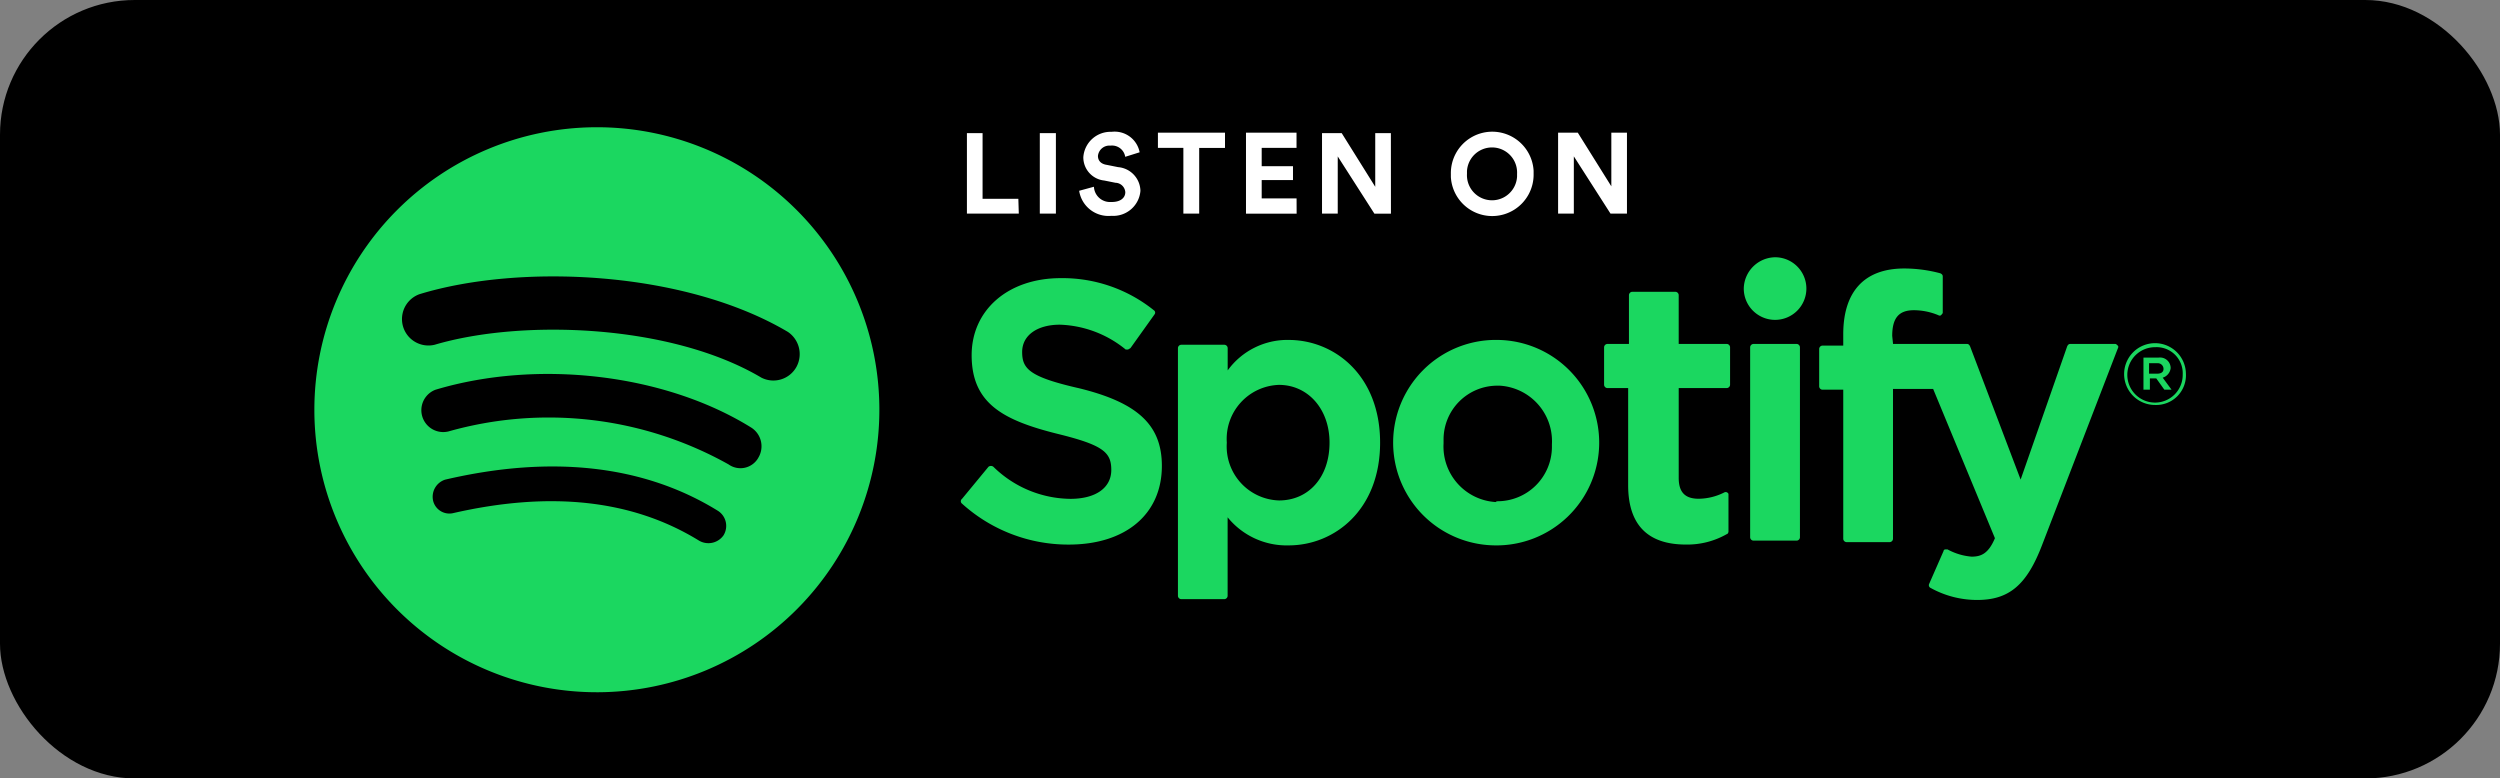
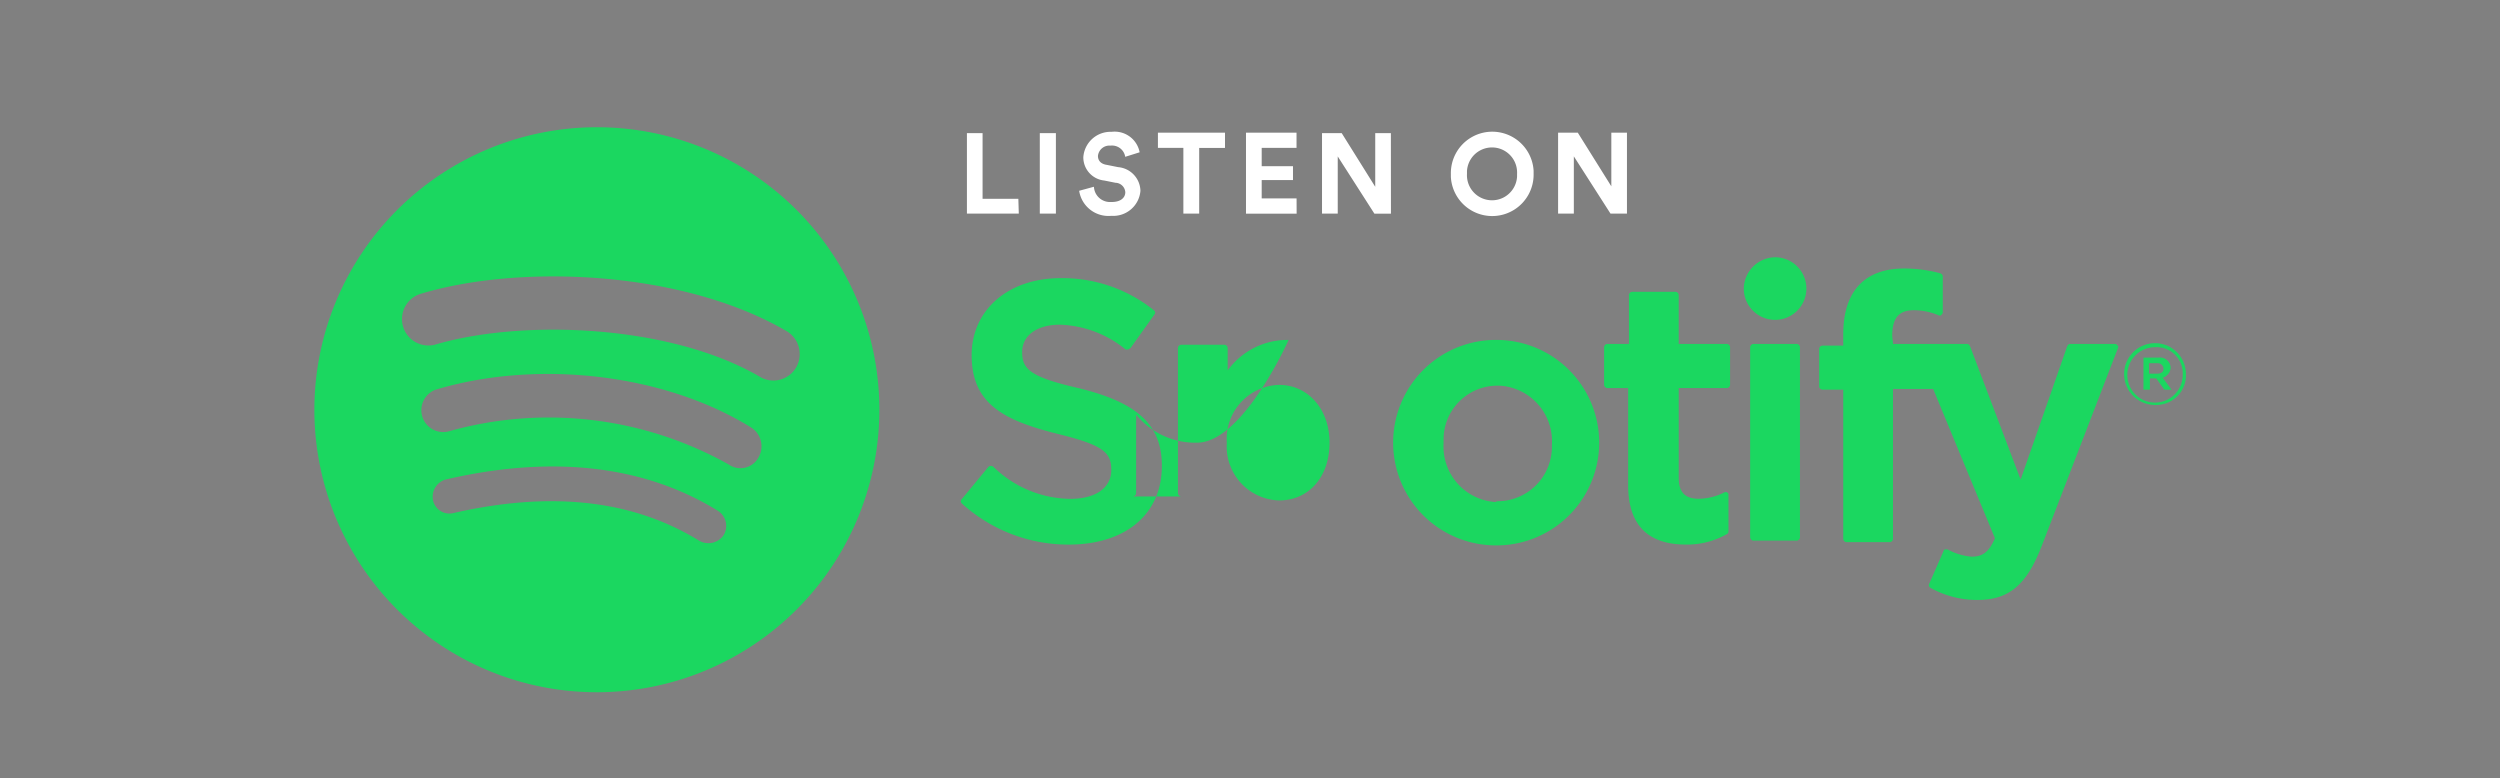
<svg xmlns="http://www.w3.org/2000/svg" width="167" height="52" viewBox="0 0 167 52">
  <rect x="0" y="0" width="167" height="52" fill="#808080" stroke="none" />
  <defs>
    <clipPath id="clip-path">
      <rect id="Rectángulo_497" data-name="Rectángulo 497" width="125.022" height="37.743" fill="none" />
    </clipPath>
  </defs>
  <g id="Grupo_404" data-name="Grupo 404" transform="translate(-1057 -6065)">
-     <rect id="Rectángulo_498" data-name="Rectángulo 498" width="167" height="52" rx="9" transform="translate(1057 6065)" />
    <g id="Grupo_388" data-name="Grupo 388" transform="translate(1078 6073.5)">
      <g id="Grupo_387" data-name="Grupo 387" clip-path="url(#clip-path)">
-         <path id="Trazado_296" data-name="Trazado 296" d="M29.861,16.727a1.76,1.76,0,0,0,2.359-.751,1.788,1.788,0,0,0-.59-2.305c-6.969-4.128-17.96-4.557-24.607-2.52a1.766,1.766,0,0,0,1.019,3.377c5.79-1.716,15.762-1.394,21.82,2.2m-.214,5.361a1.479,1.479,0,0,0-.482-2.037c-5.79-3.592-14.26-4.557-21.069-2.52a1.461,1.461,0,0,0,.858,2.788,24.6,24.6,0,0,1,18.71,2.2,1.37,1.37,0,0,0,1.984-.429m-2.305,5.147a1.194,1.194,0,0,0-.375-1.608c-4.932-3.056-11.1-3.753-18.228-2.091a1.2,1.2,0,0,0-.8,1.447,1.119,1.119,0,0,0,1.287.8c6.541-1.5,12.009-.911,16.459,1.823a1.234,1.234,0,0,0,1.662-.375M18.764,0A18.871,18.871,0,1,1,0,18.979v-.107A18.876,18.876,0,0,1,18.764,0M51.037,17.424c3.967.965,5.576,2.466,5.576,5.2,0,3.217-2.412,5.254-6.219,5.254a10.58,10.58,0,0,1-7.13-2.734.2.2,0,0,1,0-.322l1.769-2.144a.268.268,0,0,1,.322,0A7.45,7.45,0,0,0,50.5,24.823c1.716,0,2.734-.751,2.734-1.93s-.536-1.662-3.592-2.412c-3.646-.911-5.736-2.037-5.736-5.254,0-3,2.412-5.147,5.951-5.147a9.74,9.74,0,0,1,6.219,2.144.187.187,0,0,1,.054.268l-1.608,2.252c-.054.054-.107.054-.161.107H54.2a7.305,7.305,0,0,0-4.4-1.662c-1.5,0-2.52.7-2.52,1.823s.482,1.662,3.753,2.412m16.78,3.646c0-2.252-1.447-3.86-3.377-3.86a3.609,3.609,0,0,0-3.485,3.86,3.609,3.609,0,0,0,3.485,3.86c1.984,0,3.377-1.555,3.377-3.86m-2.734-6.862c3.056,0,6.112,2.359,6.112,6.862s-3.056,6.862-6.112,6.862a5.076,5.076,0,0,1-4.074-1.876v5.254a.231.231,0,0,1-.214.214H57.9a.231.231,0,0,1-.214-.214V14.744a.231.231,0,0,1,.214-.214h2.895a.231.231,0,0,1,.214.214v1.5a4.932,4.932,0,0,1,4.074-2.037M79.022,24.983a3.638,3.638,0,0,0,3.646-3.592v-.214a3.714,3.714,0,0,0-3.485-3.914h-.161a3.592,3.592,0,0,0-3.592,3.592v.268a3.714,3.714,0,0,0,3.485,3.914.166.166,0,0,1,.107-.054m0-10.776a6.863,6.863,0,1,1-.214,13.724,6.863,6.863,0,0,1,0-13.724h.214m15.333.268a.231.231,0,0,1,.214.214v2.52a.231.231,0,0,1-.214.214H91.138v6c0,.965.429,1.394,1.34,1.394a3.868,3.868,0,0,0,1.716-.429.2.2,0,0,1,.268.107v2.52c0,.054-.054.161-.107.161a5.326,5.326,0,0,1-2.734.7c-2.573,0-3.86-1.34-3.86-3.967V17.424H86.367a.231.231,0,0,1-.214-.214V14.69a.231.231,0,0,1,.214-.214h1.447v-3.27a.231.231,0,0,1,.214-.214h2.895a.231.231,0,0,1,.214.214v3.27Zm11.1,0h4.932c.107,0,.161.054.214.161l3.377,8.9,3.109-8.9c.054-.107.107-.161.214-.161h3c.054,0,.107.054.161.107s.054.107,0,.214l-5.039,13.081c-1.019,2.681-2.2,3.7-4.342,3.7a6.4,6.4,0,0,1-3.109-.8.2.2,0,0,1-.107-.268l.965-2.2a.115.115,0,0,1,.107-.107h.161a4.022,4.022,0,0,0,1.608.482c.643,0,1.126-.214,1.555-1.233l-4.128-9.972h-2.681V27.5a.231.231,0,0,1-.214.214h-2.895a.231.231,0,0,1-.214-.214V17.532h-1.394a.231.231,0,0,1-.214-.214V14.8a.231.231,0,0,1,.214-.214h1.394v-.751c0-2.841,1.394-4.4,4.074-4.4a9.328,9.328,0,0,1,2.412.322c.107.054.161.107.161.214v2.412c0,.054-.054.107-.107.161s-.107.054-.214,0a4.3,4.3,0,0,0-1.608-.322c-1.019,0-1.447.536-1.447,1.716Zm-6.433,0a.231.231,0,0,1,.214.214V27.4a.231.231,0,0,1-.214.214H96.124a.231.231,0,0,1-.214-.214V14.69a.231.231,0,0,1,.214-.214Zm-1.447-5.79a2.091,2.091,0,1,1-2.091,2.091,2.129,2.129,0,0,1,2.091-2.091m25.519,7.077h-.536v.7h.536c.268,0,.429-.107.429-.322a.382.382,0,0,0-.429-.375m.375.965.59.8h-.482l-.536-.751h-.429v.751h-.429V15.387H123.2a.708.708,0,0,1,.8.7.756.756,0,0,1-.536.643m-.482-2.037a1.85,1.85,0,1,0,1.823,1.876v-.054a1.745,1.745,0,0,0-1.823-1.823h0m0,3.86a2.064,2.064,0,1,1,2.037-2.091,1.985,1.985,0,0,1-2.037,2.091h0" transform="translate(0 0)" fill="#1bd760" fill-rule="evenodd" />
+         <path id="Trazado_296" data-name="Trazado 296" d="M29.861,16.727a1.76,1.76,0,0,0,2.359-.751,1.788,1.788,0,0,0-.59-2.305c-6.969-4.128-17.96-4.557-24.607-2.52a1.766,1.766,0,0,0,1.019,3.377c5.79-1.716,15.762-1.394,21.82,2.2m-.214,5.361a1.479,1.479,0,0,0-.482-2.037c-5.79-3.592-14.26-4.557-21.069-2.52a1.461,1.461,0,0,0,.858,2.788,24.6,24.6,0,0,1,18.71,2.2,1.37,1.37,0,0,0,1.984-.429m-2.305,5.147a1.194,1.194,0,0,0-.375-1.608c-4.932-3.056-11.1-3.753-18.228-2.091a1.2,1.2,0,0,0-.8,1.447,1.119,1.119,0,0,0,1.287.8c6.541-1.5,12.009-.911,16.459,1.823a1.234,1.234,0,0,0,1.662-.375M18.764,0A18.871,18.871,0,1,1,0,18.979v-.107A18.876,18.876,0,0,1,18.764,0M51.037,17.424c3.967.965,5.576,2.466,5.576,5.2,0,3.217-2.412,5.254-6.219,5.254a10.58,10.58,0,0,1-7.13-2.734.2.2,0,0,1,0-.322l1.769-2.144a.268.268,0,0,1,.322,0A7.45,7.45,0,0,0,50.5,24.823c1.716,0,2.734-.751,2.734-1.93s-.536-1.662-3.592-2.412c-3.646-.911-5.736-2.037-5.736-5.254,0-3,2.412-5.147,5.951-5.147a9.74,9.74,0,0,1,6.219,2.144.187.187,0,0,1,.054.268l-1.608,2.252c-.054.054-.107.054-.161.107H54.2a7.305,7.305,0,0,0-4.4-1.662c-1.5,0-2.52.7-2.52,1.823s.482,1.662,3.753,2.412m16.78,3.646c0-2.252-1.447-3.86-3.377-3.86a3.609,3.609,0,0,0-3.485,3.86,3.609,3.609,0,0,0,3.485,3.86c1.984,0,3.377-1.555,3.377-3.86m-2.734-6.862s-3.056,6.862-6.112,6.862a5.076,5.076,0,0,1-4.074-1.876v5.254a.231.231,0,0,1-.214.214H57.9a.231.231,0,0,1-.214-.214V14.744a.231.231,0,0,1,.214-.214h2.895a.231.231,0,0,1,.214.214v1.5a4.932,4.932,0,0,1,4.074-2.037M79.022,24.983a3.638,3.638,0,0,0,3.646-3.592v-.214a3.714,3.714,0,0,0-3.485-3.914h-.161a3.592,3.592,0,0,0-3.592,3.592v.268a3.714,3.714,0,0,0,3.485,3.914.166.166,0,0,1,.107-.054m0-10.776a6.863,6.863,0,1,1-.214,13.724,6.863,6.863,0,0,1,0-13.724h.214m15.333.268a.231.231,0,0,1,.214.214v2.52a.231.231,0,0,1-.214.214H91.138v6c0,.965.429,1.394,1.34,1.394a3.868,3.868,0,0,0,1.716-.429.2.2,0,0,1,.268.107v2.52c0,.054-.054.161-.107.161a5.326,5.326,0,0,1-2.734.7c-2.573,0-3.86-1.34-3.86-3.967V17.424H86.367a.231.231,0,0,1-.214-.214V14.69a.231.231,0,0,1,.214-.214h1.447v-3.27a.231.231,0,0,1,.214-.214h2.895a.231.231,0,0,1,.214.214v3.27Zm11.1,0h4.932c.107,0,.161.054.214.161l3.377,8.9,3.109-8.9c.054-.107.107-.161.214-.161h3c.054,0,.107.054.161.107s.054.107,0,.214l-5.039,13.081c-1.019,2.681-2.2,3.7-4.342,3.7a6.4,6.4,0,0,1-3.109-.8.2.2,0,0,1-.107-.268l.965-2.2a.115.115,0,0,1,.107-.107h.161a4.022,4.022,0,0,0,1.608.482c.643,0,1.126-.214,1.555-1.233l-4.128-9.972h-2.681V27.5a.231.231,0,0,1-.214.214h-2.895a.231.231,0,0,1-.214-.214V17.532h-1.394a.231.231,0,0,1-.214-.214V14.8a.231.231,0,0,1,.214-.214h1.394v-.751c0-2.841,1.394-4.4,4.074-4.4a9.328,9.328,0,0,1,2.412.322c.107.054.161.107.161.214v2.412c0,.054-.054.107-.107.161s-.107.054-.214,0a4.3,4.3,0,0,0-1.608-.322c-1.019,0-1.447.536-1.447,1.716Zm-6.433,0a.231.231,0,0,1,.214.214V27.4a.231.231,0,0,1-.214.214H96.124a.231.231,0,0,1-.214-.214V14.69a.231.231,0,0,1,.214-.214Zm-1.447-5.79a2.091,2.091,0,1,1-2.091,2.091,2.129,2.129,0,0,1,2.091-2.091m25.519,7.077h-.536v.7h.536c.268,0,.429-.107.429-.322a.382.382,0,0,0-.429-.375m.375.965.59.8h-.482l-.536-.751h-.429v.751h-.429V15.387H123.2a.708.708,0,0,1,.8.7.756.756,0,0,1-.536.643m-.482-2.037a1.85,1.85,0,1,0,1.823,1.876v-.054a1.745,1.745,0,0,0-1.823-1.823h0m0,3.86a2.064,2.064,0,1,1,2.037-2.091,1.985,1.985,0,0,1-2.037,2.091h0" transform="translate(0 0)" fill="#1bd760" fill-rule="evenodd" />
        <path id="Trazado_297" data-name="Trazado 297" d="M84.774,5.975H81.309V.6h1.046V4.989h2.39Zm2.479,0H86.178V.6h1.075Zm5.587-4.093-.956.3a.893.893,0,0,0-.986-.747.769.769,0,0,0-.836.687c0,.3.179.538.6.6l.747.15A1.626,1.626,0,0,1,92.9,4.451a1.82,1.82,0,0,1-1.942,1.673,1.98,1.98,0,0,1-2.151-1.673l.986-.269A1.073,1.073,0,0,0,90.929,5.2h.06c.568,0,.9-.269.9-.657a.677.677,0,0,0-.657-.627l-.747-.15a1.556,1.556,0,0,1-1.4-1.553,1.82,1.82,0,0,1,1.882-1.7,1.7,1.7,0,0,1,1.882,1.375m5.676-.3h-1.7V5.975H95.768V1.583h-1.7V.568h4.481V1.583Zm4.809,4.392H99.951V.568h3.376V1.583H101V2.808h2.091v.926H101V4.959h2.33Zm6.3,0h-1.105l-2.449-3.824V5.975H105.03V.6h1.315l2.24,3.585V.6h1.045Zm5.079-2.659a1.675,1.675,0,1,0,3.346.18v-.18a1.675,1.675,0,0,0-3.346-.179Zm-1.076,0a2.766,2.766,0,0,1,5.527-.209v.209a2.766,2.766,0,0,1-5.527.21ZM125.4,5.975H124.3l-2.449-3.824V5.975H120.8V.568h1.315l2.241,3.585V.568H125.4Z" transform="translate(-37.719 -0.207)" fill="#fff" fill-rule="evenodd" />
      </g>
    </g>
  </g>
</svg>